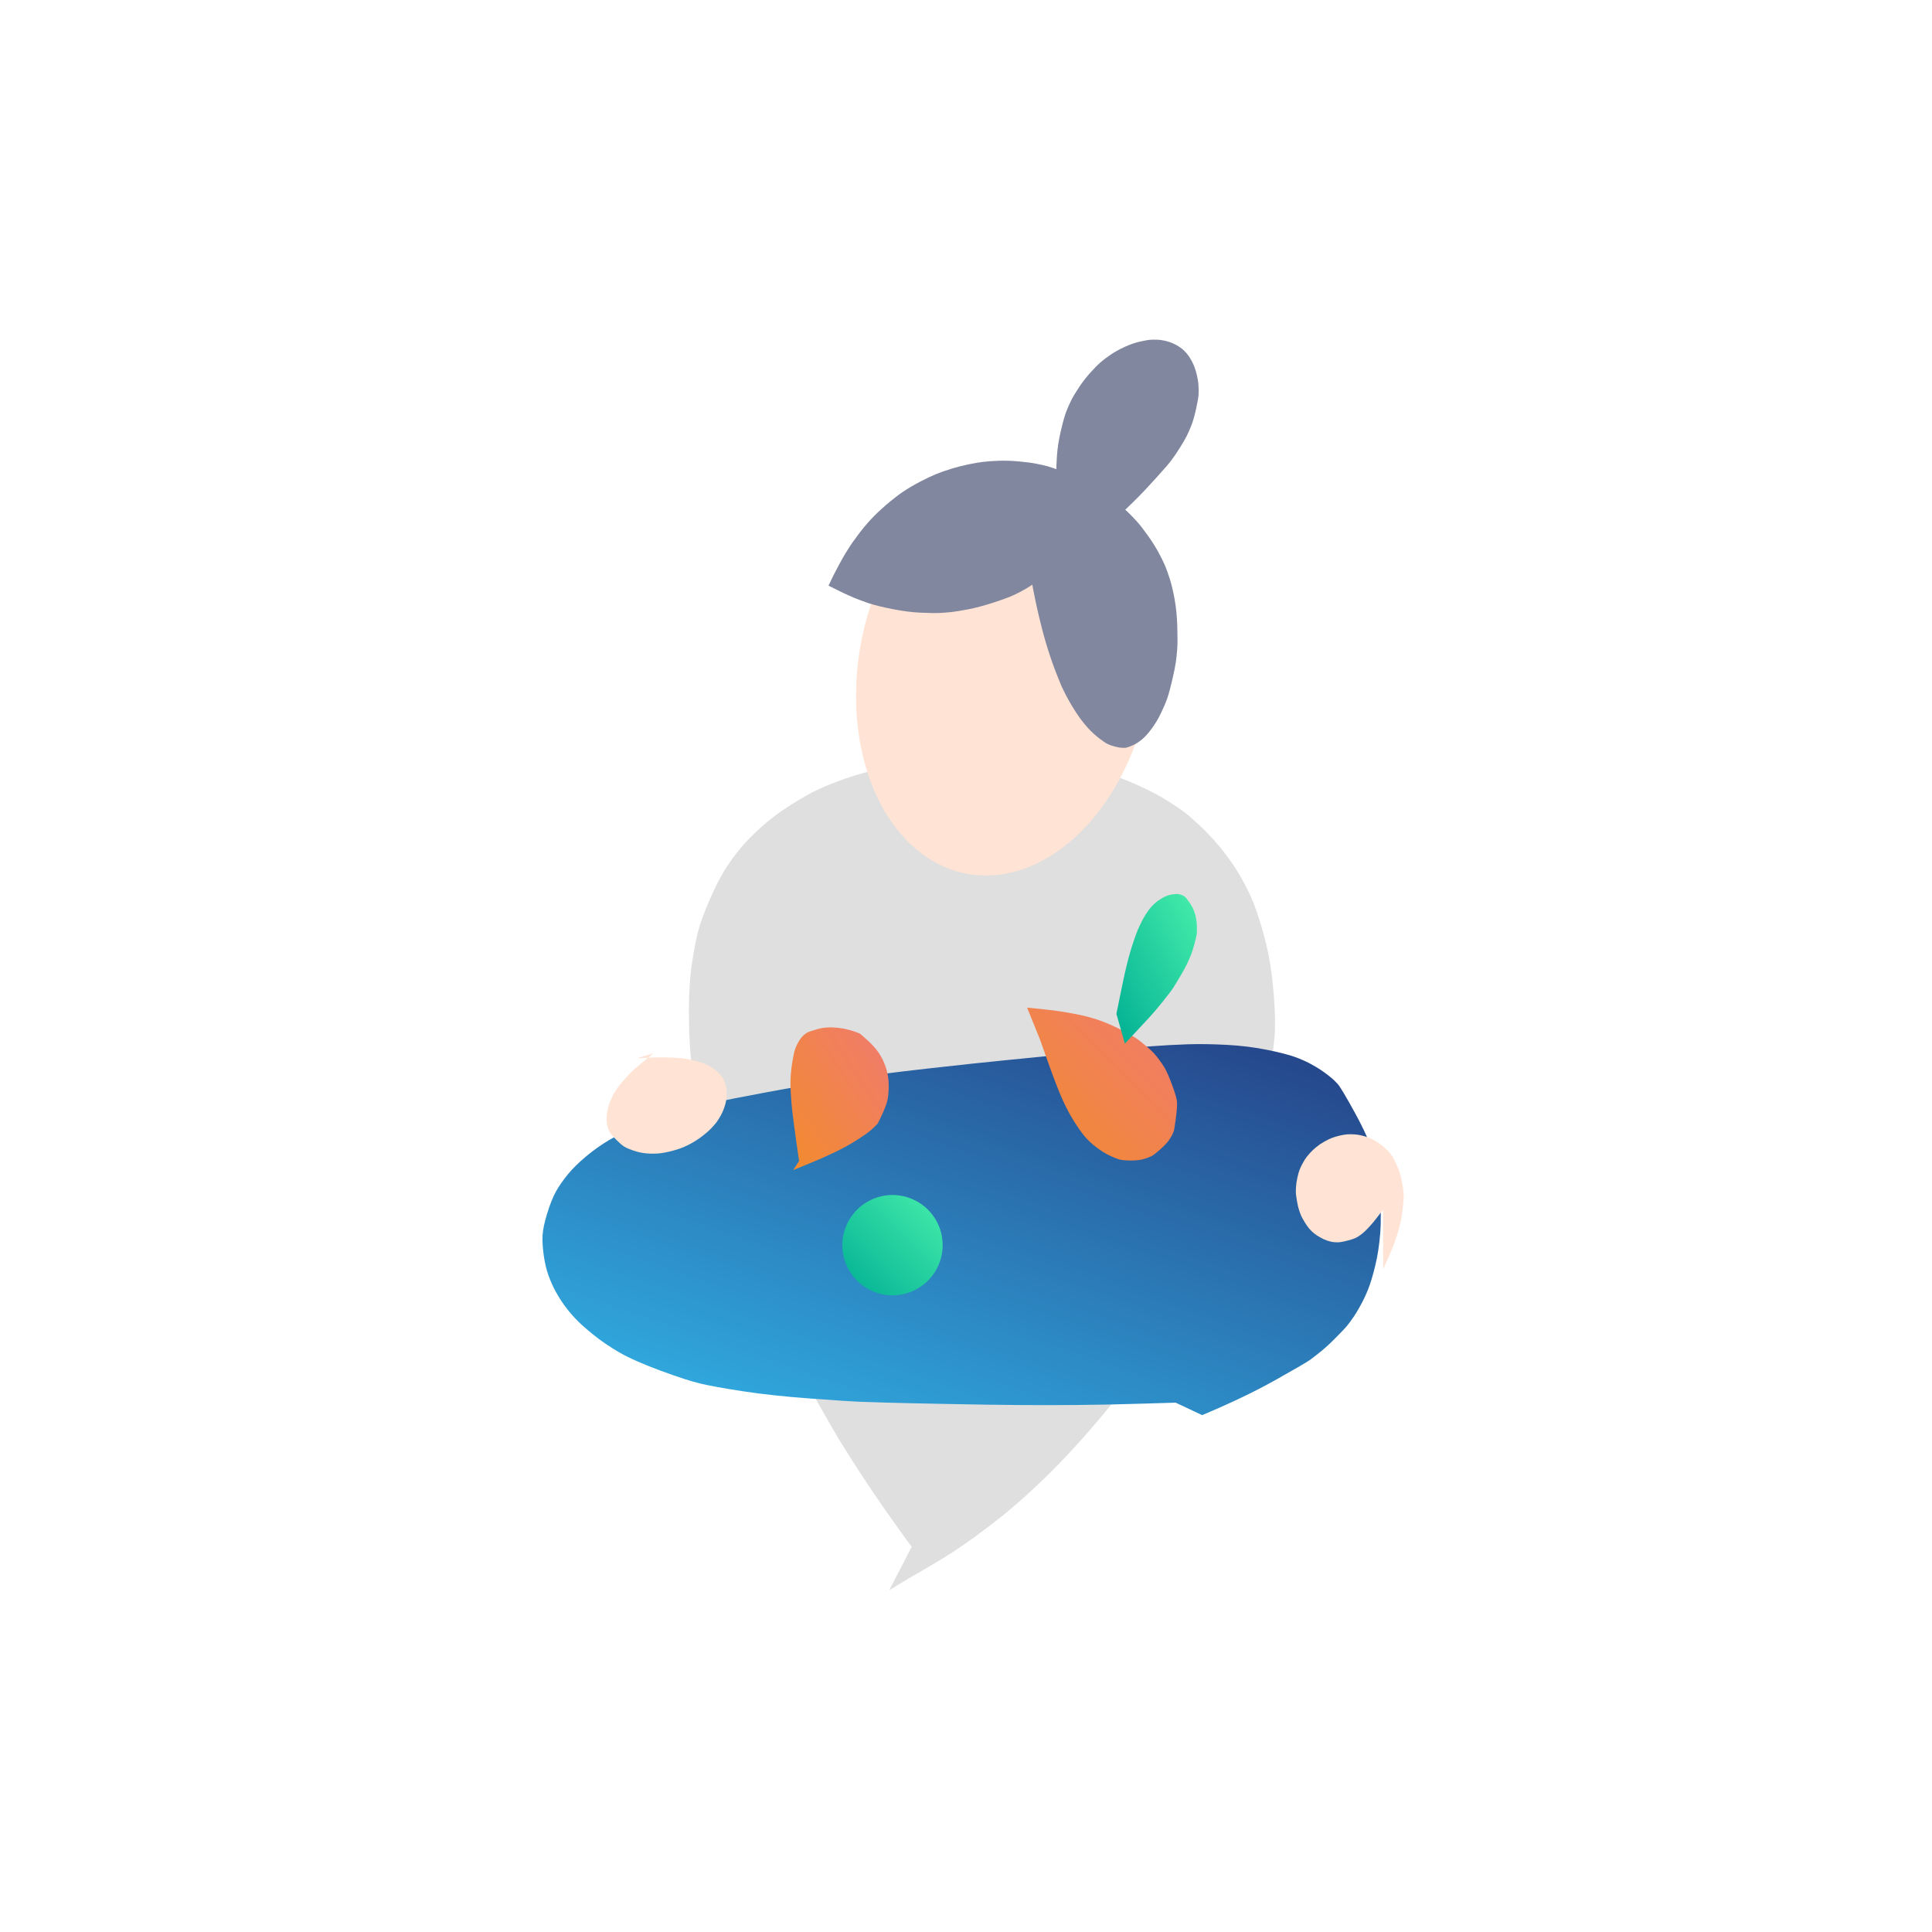
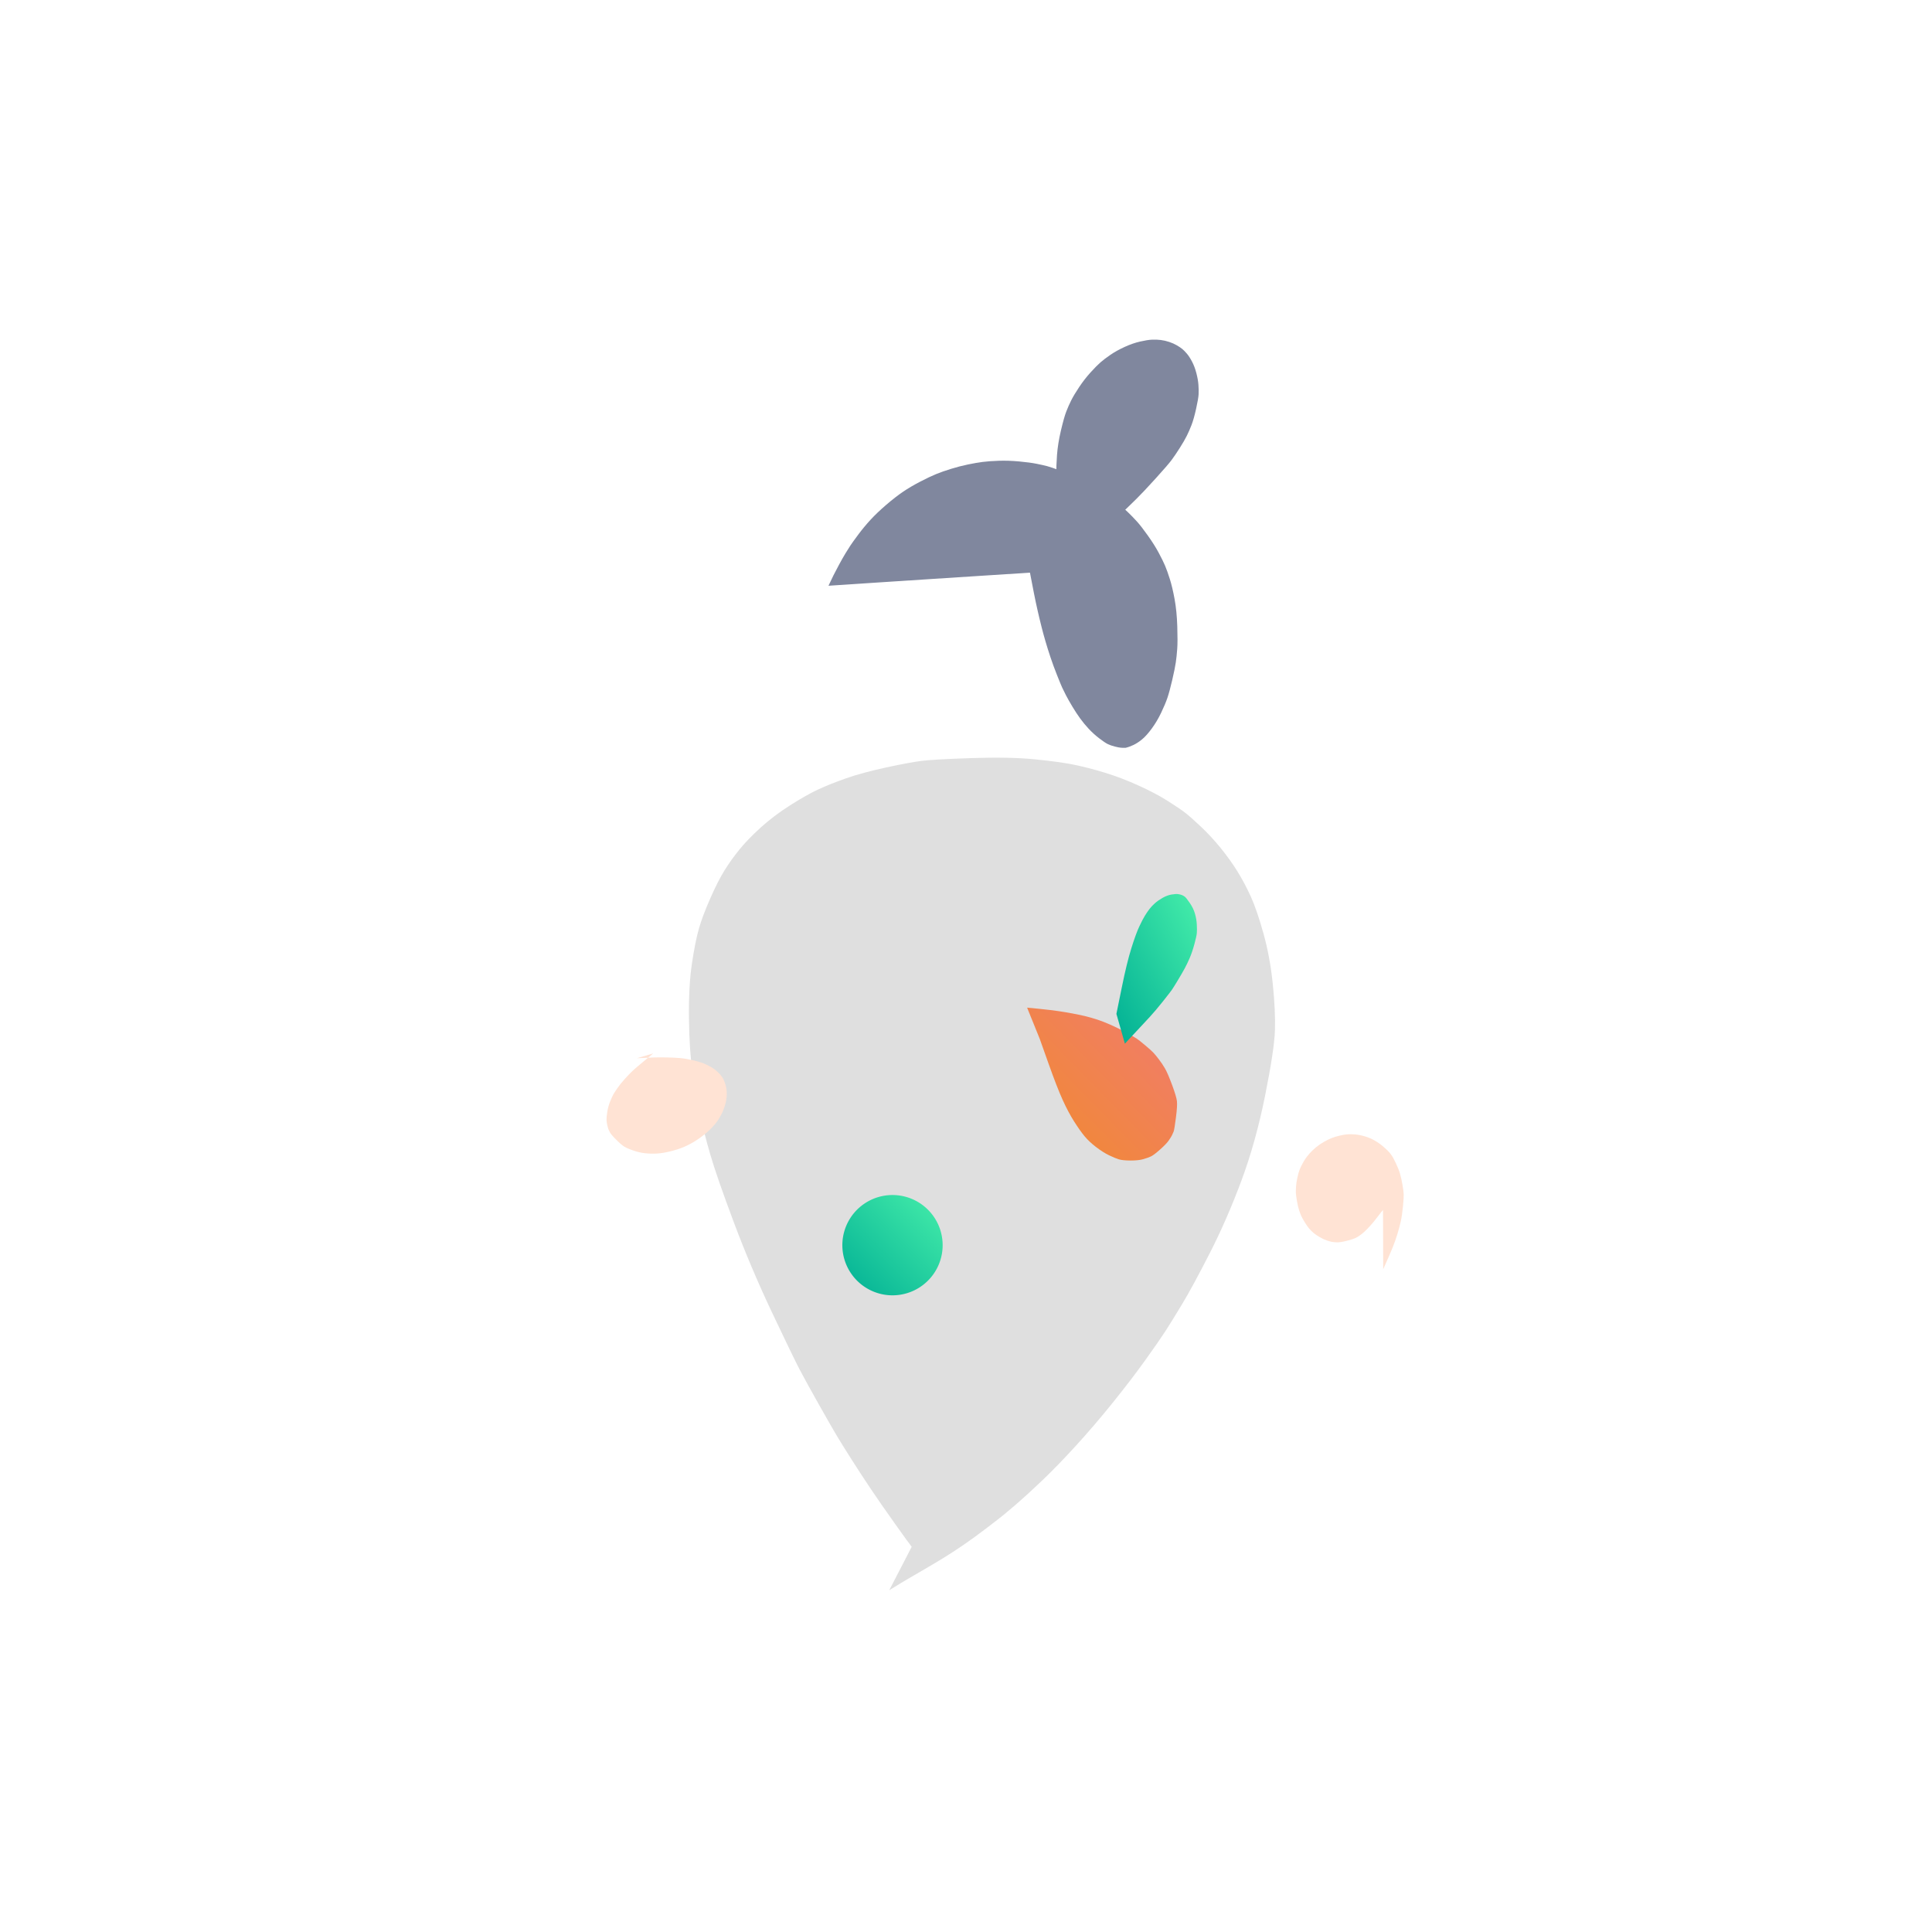
<svg xmlns="http://www.w3.org/2000/svg" width="512" height="512" viewBox="0 0 512 512" fill="none">
  <rect x="0" y="0" width="512" height="512" fill="#333333" stroke="none" />
  <rect width="512" height="512" transform="translate(512) rotate(90)" fill="white" />
  <path d="M241.611 409.92C241.113 409.29 239.634 407.252 237.175 403.804C234.717 400.356 232.589 397.293 230.791 394.614C228.995 391.934 227.279 389.305 225.643 386.727C224.008 384.148 222.745 382.119 221.853 380.64C220.961 379.16 219.39 376.424 217.14 372.432C214.89 368.439 213.186 365.348 212.03 363.16C210.874 360.972 208.409 355.888 204.633 347.908C200.858 339.928 197.46 331.905 194.44 323.84C191.42 315.774 189.353 309.819 188.239 305.973C187.125 302.126 186.199 298.522 185.463 295.161C184.727 291.799 184.08 288.179 183.522 284.301C182.965 280.423 182.652 275.619 182.582 269.89C182.513 264.16 182.773 259.331 183.361 255.403C183.949 251.475 184.562 248.391 185.198 246.153C185.834 243.913 186.842 241.229 188.222 238.099C189.602 234.969 190.864 232.486 192.008 230.65C193.152 228.813 194.456 226.99 195.92 225.182C197.385 223.372 199.269 221.42 201.572 219.326C203.876 217.231 206.491 215.255 209.417 213.397C212.345 211.538 214.84 210.132 216.904 209.18C218.968 208.226 221.411 207.253 224.234 206.26C227.058 205.266 230.549 204.318 234.708 203.416C238.868 202.513 242.009 201.925 244.133 201.653C246.257 201.38 250.695 201.13 257.447 200.903C264.201 200.676 269.79 200.784 274.216 201.227C278.643 201.669 282.098 202.143 284.581 202.649C287.065 203.153 289.789 203.856 292.753 204.758C295.717 205.659 298.723 206.805 301.772 208.195C304.822 209.584 307.393 210.943 309.485 212.271C311.578 213.599 313.099 214.628 314.048 215.36C314.998 216.091 316.389 217.32 318.223 219.047C320.058 220.773 321.814 222.668 323.491 224.732C325.169 226.795 326.648 228.859 327.927 230.925C329.206 232.99 330.384 235.202 331.46 237.562C332.537 239.922 333.657 243.179 334.819 247.333C335.981 251.487 336.808 255.957 337.298 260.742C337.789 265.527 337.981 269.619 337.874 273.018C337.768 276.416 336.896 282.203 335.258 290.381C333.621 298.558 331.524 306.077 328.968 312.939C326.413 319.799 323.613 326.208 320.568 332.164C317.524 338.12 315.058 342.659 313.17 345.782C311.283 348.904 309.828 351.254 308.804 352.831C307.782 354.407 306.045 356.91 303.594 360.339C301.144 363.768 298.257 367.547 294.932 371.675C291.608 375.803 288.278 379.69 284.942 383.335C281.608 386.98 278.562 390.106 275.806 392.712C273.051 395.318 270.877 397.301 269.284 398.662C267.691 400.022 266.571 400.966 265.923 401.496C265.277 402.025 263.782 403.185 261.44 404.975C259.099 406.764 257.004 408.287 255.154 409.543C253.305 410.798 251.617 411.894 250.09 412.831C248.564 413.768 246.986 414.712 245.356 415.662C243.727 416.611 242.279 417.452 241.012 418.186C239.745 418.92 237.96 420.001 235.657 421.43" fill="#DFDFDF" />
-   <path d="M311.568 371.719C310.877 371.728 307.781 371.82 302.281 371.996C296.781 372.171 291.158 372.284 285.412 372.334C279.667 372.384 274.612 372.388 270.245 372.347C265.88 372.306 263.136 372.277 262.015 372.261C260.895 372.244 257.044 372.175 250.462 372.054C243.879 371.933 238.814 371.82 235.268 371.717C231.722 371.614 229.125 371.531 227.478 371.467C225.831 371.405 221.606 371.125 214.802 370.627C207.998 370.128 202.038 369.487 196.921 368.703C191.804 367.919 188.032 367.238 185.605 366.66C183.179 366.084 179.632 364.932 174.962 363.205C170.294 361.478 166.681 359.876 164.125 358.401C161.568 356.925 159.238 355.333 157.133 353.625C155.029 351.917 153.436 350.477 152.356 349.307C151.276 348.137 150.327 346.985 149.511 345.851C148.694 344.717 147.937 343.513 147.238 342.237C146.54 340.962 145.916 339.561 145.365 338.036C144.814 336.511 144.394 334.742 144.105 332.73C143.815 330.718 143.707 328.955 143.781 327.443C143.854 325.931 144.274 323.941 145.041 321.475C145.807 319.009 146.597 317.059 147.412 315.625C148.227 314.193 149.255 312.719 150.496 311.203C151.738 309.688 153.341 308.109 155.306 306.466C157.27 304.824 159.304 303.379 161.41 302.132C163.516 300.885 166.965 299.36 171.757 297.557C176.549 295.753 180.444 294.458 183.443 293.673C186.442 292.888 188.75 292.314 190.366 291.953C191.983 291.592 196.182 290.773 202.962 289.498C209.744 288.222 216.401 287.096 222.936 286.118C229.47 285.139 237.038 284.166 245.641 283.199C254.243 282.232 260.987 281.509 265.871 281.031C270.755 280.552 276.191 280.011 282.179 279.407C288.166 278.804 292.709 278.355 295.809 278.061C298.907 277.767 302.046 277.502 305.225 277.265C308.403 277.028 311.547 276.856 314.656 276.75C317.765 276.644 321.247 276.694 325.1 276.898C328.953 277.103 332.544 277.55 335.874 278.237C339.204 278.924 341.62 279.542 343.12 280.089C344.619 280.635 345.925 281.202 347.039 281.789C348.153 282.375 349.109 282.936 349.91 283.472C350.71 284.008 351.366 284.478 351.877 284.882C352.389 285.285 352.786 285.606 353.069 285.843C353.353 286.08 353.81 286.531 354.442 287.195C355.073 287.859 356.627 290.451 359.102 294.971C361.578 299.49 363.189 303.152 363.935 305.958C364.68 308.765 365.236 312.142 365.601 316.09C365.967 320.037 366.025 323.606 365.775 326.795C365.525 329.985 365.077 332.89 364.431 335.51C363.786 338.132 363.164 340.189 362.565 341.684C361.968 343.179 361.304 344.585 360.574 345.904C359.844 347.223 359.271 348.189 358.856 348.802C358.441 349.416 358.065 349.944 357.726 350.388C357.387 350.833 357.103 351.2 356.873 351.491C356.643 351.782 355.77 352.7 354.254 354.244C352.739 355.789 351.39 357.046 350.207 358.016C349.024 358.985 348.018 359.769 347.189 360.368C346.359 360.966 343.255 362.774 337.875 365.792C332.495 368.808 326.062 371.886 318.578 375.024" fill="url(#paint0_linear)" />
  <path d="M275.559 275.355C275.632 275.557 276.409 277.744 277.891 281.914C279.373 286.084 280.61 289.265 281.602 291.456C282.595 293.646 283.617 295.569 284.669 297.225C285.721 298.88 286.649 300.188 287.451 301.15C288.255 302.11 289.256 303.051 290.456 303.972C291.656 304.893 292.793 305.615 293.866 306.138C294.94 306.66 295.816 307.024 296.495 307.232C297.174 307.439 298.215 307.545 299.618 307.551C301.022 307.557 302.155 307.433 303.019 307.179C303.884 306.925 304.563 306.68 305.057 306.443C305.552 306.205 306.351 305.596 307.454 304.614C308.557 303.632 309.312 302.845 309.718 302.253C310.126 301.661 310.415 301.198 310.586 300.863C310.757 300.527 310.906 300.191 311.033 299.854C311.161 299.517 311.36 298.297 311.63 296.193C311.902 294.089 311.991 292.631 311.899 291.82C311.807 291.008 311.375 289.562 310.603 287.482C309.831 285.402 309.2 283.944 308.709 283.11C308.219 282.275 307.685 281.481 307.107 280.728C306.529 279.974 306.058 279.401 305.694 279.008C305.33 278.614 304.604 277.958 303.516 277.041C302.428 276.123 301.657 275.515 301.202 275.217C300.748 274.919 299.827 274.39 298.441 273.628C297.055 272.866 295.69 272.188 294.345 271.594C293.001 270.999 291.823 270.538 290.813 270.21C289.804 269.881 288.727 269.573 287.583 269.285C286.439 268.996 284.682 268.648 282.313 268.241C279.945 267.833 276.572 267.432 272.195 267.038" fill="url(#paint1_linear)" />
  <path d="M295.859 268.686C295.921 268.407 296.396 266.078 297.283 261.7C298.17 257.322 299.018 253.846 299.826 251.274C300.634 248.701 301.332 246.788 301.92 245.536C302.508 244.283 303.011 243.319 303.427 242.645C303.845 241.971 304.249 241.38 304.641 240.874C305.033 240.367 305.505 239.867 306.055 239.375C306.607 238.882 307.29 238.404 308.105 237.94C308.921 237.475 309.722 237.179 310.508 237.052C311.296 236.924 311.874 236.89 312.243 236.95C312.613 237.009 312.929 237.089 313.191 237.189C313.454 237.289 313.712 237.431 313.964 237.615C314.217 237.797 314.665 238.359 315.307 239.3C315.951 240.24 316.409 241.19 316.681 242.15C316.954 243.109 317.116 244.047 317.166 244.963C317.216 245.879 317.219 246.631 317.175 247.219C317.131 247.807 316.912 248.814 316.518 250.242C316.125 251.67 315.709 252.892 315.271 253.908C314.833 254.924 314.39 255.844 313.943 256.668C313.497 257.492 312.882 258.552 312.1 259.85C311.318 261.147 310.787 261.993 310.507 262.389C310.229 262.785 309.451 263.785 308.175 265.391C306.899 266.997 305.737 268.37 304.688 269.511C303.64 270.652 301.447 273.009 298.109 276.582" fill="url(#paint2_linear)" />
-   <path d="M211.765 307.686C210.621 299.844 209.951 294.776 209.755 292.481C209.561 290.185 209.472 288.256 209.488 286.692C209.506 285.127 209.655 283.457 209.937 281.682C210.219 279.906 210.485 278.672 210.735 277.978C210.985 277.284 211.267 276.674 211.581 276.15C211.895 275.625 212.155 275.238 212.359 274.988C212.564 274.738 212.792 274.505 213.044 274.287C213.296 274.068 213.572 273.865 213.871 273.677C214.17 273.489 215.094 273.172 216.644 272.725C218.194 272.278 219.973 272.16 221.98 272.37C223.988 272.58 225.963 273.098 227.905 273.924C228.133 274.101 228.83 274.718 229.997 275.775C231.165 276.831 232.128 277.915 232.884 279.025C233.642 280.134 234.269 281.427 234.767 282.904C235.265 284.381 235.516 285.988 235.52 287.725C235.524 289.462 235.371 290.91 235.06 292.069C234.75 293.227 233.931 295.123 232.603 297.757C232.014 298.406 231.364 299.029 230.652 299.626C229.942 300.223 228.728 301.072 227.012 302.172C225.296 303.271 223.364 304.331 221.215 305.352C219.067 306.372 217.353 307.145 216.073 307.669C214.794 308.192 212.839 308.998 210.208 310.086" fill="url(#paint3_linear)" />
  <path d="M249.81 329.827C249.811 329.927 249.811 330.027 249.81 330.127C249.809 330.227 249.807 330.328 249.803 330.428C249.8 330.528 249.796 330.628 249.79 330.728C249.784 330.828 249.777 330.927 249.769 331.027C249.762 331.127 249.753 331.227 249.742 331.327C249.732 331.426 249.721 331.525 249.709 331.625C249.697 331.724 249.683 331.823 249.668 331.923C249.654 332.021 249.638 332.12 249.621 332.219C249.605 332.317 249.587 332.416 249.567 332.515C249.548 332.613 249.528 332.711 249.506 332.809C249.486 332.907 249.463 333.004 249.439 333.102C249.416 333.199 249.391 333.296 249.365 333.393C249.34 333.489 249.313 333.586 249.285 333.682C249.257 333.778 249.228 333.874 249.198 333.97C249.168 334.065 249.137 334.16 249.105 334.255C249.073 334.35 249.04 334.445 249.005 334.539C248.971 334.633 248.936 334.726 248.899 334.82C248.863 334.913 248.825 335.006 248.786 335.098C248.748 335.19 248.709 335.282 248.668 335.374C248.628 335.465 248.586 335.556 248.543 335.647C248.501 335.737 248.457 335.827 248.412 335.917C248.368 336.007 248.322 336.096 248.275 336.185C248.228 336.273 248.18 336.361 248.131 336.449C248.083 336.536 248.033 336.623 247.982 336.709C247.932 336.795 247.88 336.881 247.827 336.967C247.775 337.052 247.721 337.136 247.667 337.22C247.613 337.304 247.557 337.387 247.5 337.471C247.444 337.553 247.387 337.635 247.328 337.717C247.27 337.798 247.211 337.879 247.151 337.959C247.091 338.039 247.03 338.118 246.968 338.197C246.906 338.275 246.843 338.353 246.779 338.431C246.716 338.508 246.652 338.585 246.586 338.661C246.521 338.737 246.455 338.812 246.387 338.886C246.32 338.96 246.252 339.034 246.183 339.107C246.115 339.179 246.045 339.251 245.975 339.323C245.905 339.394 245.833 339.464 245.761 339.534C245.689 339.604 245.617 339.673 245.543 339.741C245.47 339.809 245.396 339.876 245.32 339.942C245.245 340.008 245.169 340.073 245.093 340.138C245.017 340.202 244.939 340.266 244.861 340.329C244.783 340.392 244.705 340.454 244.625 340.515C244.546 340.576 244.466 340.636 244.385 340.696C244.305 340.755 244.223 340.813 244.141 340.871C244.059 340.928 243.977 340.984 243.893 341.04C243.81 341.095 243.726 341.15 243.641 341.204C243.557 341.257 243.471 341.31 243.385 341.362C243.3 341.414 243.214 341.464 243.127 341.514C243.04 341.564 242.952 341.613 242.864 341.661C242.776 341.708 242.688 341.755 242.599 341.801C242.51 341.847 242.42 341.891 242.33 341.935C242.24 341.979 242.15 342.022 242.058 342.064C241.968 342.105 241.876 342.146 241.784 342.186C241.692 342.225 241.6 342.263 241.507 342.301C241.415 342.339 241.321 342.375 241.227 342.411C241.134 342.446 241.04 342.48 240.945 342.514C240.851 342.547 240.756 342.579 240.661 342.611C240.566 342.642 240.47 342.672 240.374 342.701C240.279 342.73 240.183 342.758 240.086 342.785C239.99 342.811 239.893 342.837 239.796 342.862C239.699 342.886 239.602 342.91 239.504 342.933C239.406 342.955 239.308 342.977 239.21 342.997C239.112 343.017 239.014 343.037 238.915 343.055C238.817 343.073 238.719 343.09 238.619 343.106C238.521 343.121 238.422 343.136 238.322 343.15C238.223 343.163 238.124 343.175 238.024 343.187C237.925 343.198 237.825 343.208 237.725 343.218C237.626 343.226 237.526 343.234 237.426 343.241C237.326 343.248 237.226 343.254 237.126 343.259C237.026 343.263 236.926 343.266 236.826 343.269C236.726 343.271 236.626 343.272 236.526 343.272C236.426 343.272 236.325 343.271 236.225 343.269C236.125 343.267 236.025 343.263 235.925 343.259C235.825 343.254 235.725 343.248 235.625 343.242C235.525 343.235 235.426 343.227 235.326 343.218C235.226 343.209 235.127 343.199 235.027 343.188C234.928 343.176 234.829 343.164 234.729 343.151C234.63 343.137 234.531 343.123 234.432 343.107C234.333 343.091 234.234 343.075 234.136 343.057C234.038 343.039 233.939 343.019 233.841 342.999C233.743 342.979 233.645 342.957 233.547 342.935C233.45 342.913 233.353 342.889 233.255 342.865C233.159 342.84 233.062 342.814 232.965 342.788C232.869 342.761 232.772 342.733 232.676 342.704C232.581 342.675 232.486 342.645 232.39 342.614C232.295 342.582 232.2 342.55 232.106 342.518C232.012 342.484 231.917 342.45 231.823 342.415C231.73 342.379 231.637 342.342 231.544 342.305C231.451 342.267 231.358 342.229 231.266 342.19C231.174 342.15 231.083 342.109 230.992 342.068C230.901 342.026 230.81 341.983 230.72 341.94C230.63 341.896 230.541 341.851 230.451 341.806C230.363 341.76 230.274 341.713 230.186 341.665C230.098 341.617 230.011 341.569 229.923 341.519C229.837 341.469 229.75 341.419 229.664 341.367C229.579 341.315 229.494 341.263 229.409 341.209C229.325 341.155 229.241 341.101 229.157 341.046C229.074 340.99 228.991 340.934 228.909 340.877C228.827 340.819 228.746 340.761 228.664 340.702C228.584 340.642 228.504 340.582 228.424 340.521C228.345 340.46 228.266 340.398 228.188 340.336C228.11 340.273 228.033 340.209 227.956 340.145C227.88 340.08 227.804 340.015 227.729 339.949C227.654 339.882 227.58 339.815 227.506 339.747C227.432 339.679 227.359 339.611 227.287 339.541C227.215 339.471 227.144 339.401 227.074 339.33C227.004 339.258 226.934 339.186 226.865 339.114C226.797 339.041 226.729 338.968 226.661 338.894C226.594 338.819 226.528 338.744 226.462 338.669C226.397 338.593 226.332 338.516 226.268 338.439C226.205 338.361 226.142 338.283 226.08 338.205C226.018 338.126 225.957 338.047 225.897 337.967C225.837 337.887 225.777 337.806 225.719 337.725C225.661 337.643 225.603 337.561 225.547 337.479C225.491 337.396 225.435 337.313 225.38 337.229C225.326 337.145 225.272 337.06 225.219 336.975C225.167 336.89 225.115 336.804 225.064 336.718C225.014 336.632 224.964 336.545 224.915 336.458C224.866 336.37 224.818 336.282 224.771 336.194C224.725 336.105 224.679 336.016 224.634 335.926C224.59 335.836 224.546 335.746 224.503 335.656C224.46 335.566 224.418 335.475 224.377 335.383C224.337 335.291 224.297 335.199 224.258 335.107C224.22 335.015 224.183 334.922 224.146 334.829C224.11 334.735 224.074 334.642 224.039 334.548C224.005 334.454 223.972 334.359 223.939 334.265C223.907 334.17 223.876 334.075 223.846 333.98C223.816 333.884 223.787 333.788 223.759 333.692C223.731 333.596 223.704 333.499 223.678 333.403C223.652 333.306 223.628 333.209 223.604 333.112C223.581 333.014 223.559 332.917 223.537 332.819C223.516 332.721 223.496 332.623 223.476 332.525C223.457 332.426 223.439 332.327 223.422 332.229C223.405 332.13 223.389 332.031 223.374 331.933C223.36 331.833 223.346 331.734 223.334 331.635C223.322 331.535 223.31 331.436 223.3 331.337C223.29 331.237 223.28 331.137 223.272 331.038C223.264 330.938 223.258 330.838 223.252 330.738C223.246 330.638 223.242 330.538 223.238 330.438C223.235 330.338 223.233 330.237 223.231 330.137C223.231 330.037 223.231 329.937 223.231 329.837C223.233 329.737 223.235 329.637 223.238 329.537C223.242 329.437 223.246 329.337 223.251 329.237C223.257 329.137 223.264 329.037 223.272 328.937C223.28 328.837 223.289 328.737 223.299 328.638C223.309 328.538 223.32 328.439 223.332 328.339C223.345 328.239 223.359 328.14 223.373 328.042C223.388 327.942 223.404 327.843 223.42 327.745C223.437 327.646 223.455 327.548 223.474 327.45C223.494 327.351 223.514 327.253 223.535 327.156C223.556 327.058 223.578 326.96 223.602 326.863C223.626 326.765 223.65 326.668 223.676 326.572C223.702 326.474 223.728 326.378 223.756 326.282C223.784 326.186 223.813 326.09 223.843 325.995C223.873 325.899 223.904 325.803 223.936 325.709C223.968 325.614 224.002 325.52 224.036 325.426C224.07 325.332 224.106 325.238 224.142 325.145C224.179 325.051 224.216 324.958 224.254 324.866C224.293 324.774 224.333 324.682 224.373 324.59C224.414 324.498 224.456 324.407 224.498 324.317C224.541 324.226 224.585 324.136 224.629 324.047C224.674 323.957 224.72 323.868 224.766 323.78C224.814 323.691 224.862 323.603 224.91 323.516C224.959 323.428 225.009 323.341 225.059 323.255C225.11 323.169 225.162 323.083 225.214 322.998C225.267 322.912 225.32 322.828 225.374 322.744C225.429 322.66 225.485 322.576 225.541 322.494C225.598 322.411 225.655 322.329 225.713 322.248C225.771 322.166 225.83 322.085 225.89 322.005C225.951 321.925 226.012 321.845 226.073 321.767C226.135 321.688 226.198 321.61 226.262 321.533C226.326 321.455 226.39 321.379 226.455 321.304C226.521 321.228 226.587 321.152 226.654 321.078C226.722 321.004 226.79 320.93 226.858 320.858C226.927 320.784 226.997 320.712 227.067 320.642C227.137 320.57 227.208 320.5 227.28 320.43C227.352 320.36 227.425 320.292 227.498 320.224C227.572 320.156 227.647 320.089 227.721 320.023C227.797 319.956 227.872 319.89 227.948 319.826C228.025 319.761 228.102 319.697 228.18 319.635C228.258 319.572 228.337 319.51 228.416 319.449C228.496 319.388 228.576 319.328 228.656 319.269C228.737 319.209 228.818 319.151 228.9 319.094C228.982 319.036 229.065 318.98 229.148 318.924C229.232 318.868 229.316 318.814 229.4 318.761C229.485 318.707 229.57 318.654 229.656 318.602C229.742 318.55 229.828 318.5 229.914 318.45C230.002 318.4 230.089 318.352 230.177 318.304C230.265 318.256 230.354 318.209 230.442 318.164C230.532 318.118 230.621 318.073 230.711 318.029C230.801 317.985 230.892 317.943 230.983 317.901C231.074 317.859 231.165 317.818 231.257 317.779C231.349 317.739 231.442 317.7 231.534 317.663C231.627 317.625 231.72 317.589 231.814 317.553C231.908 317.517 232.002 317.483 232.096 317.45C232.191 317.416 232.286 317.384 232.38 317.353C232.476 317.322 232.571 317.292 232.667 317.263C232.763 317.234 232.859 317.206 232.955 317.179C233.052 317.152 233.149 317.126 233.245 317.102C233.343 317.077 233.44 317.053 233.537 317.031C233.635 317.009 233.733 316.987 233.831 316.967C233.929 316.947 234.028 316.928 234.126 316.91C234.224 316.892 234.323 316.875 234.422 316.859C234.521 316.843 234.62 316.828 234.719 316.815C234.819 316.801 234.918 316.788 235.017 316.778C235.117 316.766 235.216 316.756 235.316 316.747C235.416 316.737 235.515 316.729 235.615 316.723C235.715 316.716 235.815 316.71 235.915 316.706C236.015 316.701 236.115 316.698 236.215 316.696C236.315 316.693 236.415 316.692 236.515 316.692C236.616 316.692 236.716 316.693 236.816 316.695C236.916 316.697 237.016 316.701 237.116 316.705C237.216 316.709 237.316 316.715 237.416 316.722C237.516 316.728 237.616 316.736 237.715 316.746C237.815 316.754 237.915 316.764 238.014 316.776C238.114 316.787 238.213 316.8 238.312 316.814C238.412 316.827 238.511 316.841 238.609 316.857C238.709 316.873 238.807 316.89 238.905 316.908C239.004 316.926 239.102 316.945 239.2 316.965C239.299 316.985 239.397 317.006 239.494 317.029C239.592 317.051 239.689 317.075 239.786 317.1C239.883 317.124 239.98 317.149 240.076 317.177C240.173 317.203 240.269 317.231 240.365 317.26C240.461 317.289 240.556 317.319 240.651 317.35C240.747 317.381 240.842 317.413 240.936 317.447C241.03 317.48 241.124 317.514 241.218 317.55C241.312 317.585 241.405 317.621 241.498 317.659C241.591 317.697 241.683 317.735 241.775 317.775C241.867 317.814 241.959 317.855 242.049 317.897C242.141 317.938 242.231 317.981 242.321 318.025C242.411 318.068 242.501 318.113 242.59 318.159C242.679 318.205 242.767 318.251 242.855 318.299C242.943 318.347 243.031 318.395 243.118 318.445C243.205 318.495 243.291 318.545 243.377 318.597C243.463 318.649 243.548 318.701 243.632 318.755C243.717 318.809 243.801 318.863 243.884 318.919C243.968 318.974 244.051 319.03 244.133 319.088C244.215 319.145 244.297 319.203 244.377 319.263C244.458 319.322 244.538 319.382 244.617 319.443C244.697 319.504 244.775 319.566 244.853 319.629C244.931 319.691 245.009 319.755 245.085 319.82C245.162 319.884 245.238 319.95 245.312 320.016C245.388 320.082 245.462 320.149 245.536 320.217C245.61 320.285 245.682 320.353 245.754 320.423C245.826 320.493 245.898 320.563 245.968 320.634C246.038 320.705 246.108 320.777 246.176 320.85C246.246 320.923 246.314 320.997 246.38 321.071C246.448 321.145 246.514 321.22 246.579 321.296C246.645 321.372 246.709 321.448 246.773 321.526C246.837 321.602 246.899 321.68 246.961 321.759C247.023 321.837 247.085 321.917 247.145 321.997C247.205 322.077 247.264 322.158 247.322 322.24C247.381 322.321 247.438 322.403 247.494 322.486C247.551 322.568 247.607 322.652 247.661 322.736C247.716 322.82 247.77 322.904 247.822 322.989C247.875 323.074 247.927 323.16 247.977 323.246C248.028 323.332 248.078 323.419 248.127 323.507C248.176 323.594 248.224 323.682 248.27 323.771C248.317 323.859 248.363 323.948 248.407 324.038C248.452 324.128 248.496 324.218 248.539 324.308C248.582 324.398 248.624 324.489 248.664 324.581C248.705 324.673 248.745 324.765 248.783 324.857C248.822 324.949 248.859 325.042 248.895 325.136C248.932 325.228 248.968 325.322 249.002 325.417C249.036 325.511 249.07 325.605 249.102 325.7C249.134 325.794 249.165 325.889 249.195 325.985C249.225 326.08 249.254 326.176 249.282 326.273C249.31 326.369 249.337 326.465 249.363 326.562C249.389 326.658 249.414 326.755 249.437 326.853C249.461 326.95 249.483 327.048 249.504 327.146C249.526 327.244 249.546 327.342 249.565 327.44C249.585 327.538 249.603 327.636 249.619 327.735C249.637 327.833 249.653 327.932 249.667 328.032C249.682 328.131 249.695 328.23 249.707 328.33C249.72 328.429 249.731 328.528 249.741 328.628C249.752 328.728 249.761 328.827 249.769 328.927C249.777 329.027 249.784 329.127 249.789 329.227C249.795 329.327 249.8 329.427 249.803 329.527C249.807 329.627 249.809 329.727 249.81 329.827Z" fill="url(#paint4_linear)" />
-   <path d="M304.392 184.035C304.321 184.441 304.246 184.847 304.168 185.253C304.091 185.658 304.01 186.063 303.926 186.467C303.842 186.871 303.754 187.274 303.664 187.677C303.574 188.079 303.48 188.481 303.382 188.882C303.286 189.282 303.186 189.682 303.082 190.081C302.979 190.479 302.873 190.877 302.763 191.273C302.654 191.669 302.542 192.065 302.426 192.459C302.31 192.853 302.191 193.245 302.069 193.637C301.948 194.028 301.823 194.418 301.695 194.807C301.567 195.195 301.436 195.582 301.302 195.968C301.168 196.353 301.032 196.737 300.892 197.12C300.752 197.502 300.609 197.882 300.463 198.262C300.318 198.64 300.17 199.017 300.018 199.393C299.866 199.768 299.712 200.141 299.555 200.513C299.398 200.885 299.238 201.254 299.074 201.622C298.912 201.989 298.746 202.354 298.577 202.718C298.409 203.081 298.238 203.442 298.064 203.802C297.89 204.16 297.714 204.517 297.534 204.872C297.355 205.226 297.173 205.578 296.989 205.928C296.805 206.278 296.617 206.625 296.427 206.97C296.238 207.314 296.046 207.657 295.85 207.997C295.656 208.337 295.458 208.674 295.258 209.008C295.059 209.342 294.857 209.674 294.651 210.004C294.447 210.332 294.24 210.659 294.03 210.983C293.821 211.306 293.609 211.626 293.394 211.944C293.18 212.262 292.964 212.577 292.745 212.889C292.527 213.2 292.306 213.509 292.082 213.815C291.859 214.121 291.634 214.423 291.406 214.723C291.178 215.022 290.948 215.318 290.716 215.612C290.485 215.904 290.251 216.194 290.015 216.481C289.779 216.767 289.541 217.051 289.301 217.331C289.061 217.611 288.819 217.887 288.575 218.161C288.332 218.433 288.086 218.703 287.838 218.969C287.591 219.235 287.342 219.497 287.09 219.757C286.839 220.015 286.586 220.271 286.331 220.523C286.077 220.775 285.82 221.023 285.562 221.267C285.304 221.511 285.045 221.752 284.783 221.989C284.522 222.226 284.259 222.459 283.995 222.689C283.731 222.918 283.465 223.143 283.197 223.365C282.93 223.586 282.661 223.804 282.391 224.018C282.121 224.232 281.85 224.441 281.576 224.647C281.304 224.853 281.03 225.055 280.754 225.253C280.479 225.45 280.202 225.644 279.924 225.834C279.647 226.023 279.368 226.208 279.088 226.39C278.808 226.571 278.526 226.748 278.244 226.922C277.962 227.094 277.679 227.263 277.395 227.428C277.111 227.592 276.825 227.753 276.539 227.909C276.253 228.065 275.967 228.216 275.679 228.364C275.391 228.511 275.103 228.654 274.813 228.794C274.525 228.932 274.235 229.067 273.944 229.197C273.654 229.327 273.362 229.452 273.07 229.574C272.778 229.695 272.486 229.812 272.193 229.924C271.9 230.036 271.606 230.144 271.312 230.248C271.019 230.351 270.725 230.45 270.429 230.545C270.135 230.639 269.84 230.729 269.544 230.815C269.249 230.9 268.954 230.981 268.658 231.057C268.362 231.133 268.066 231.205 267.77 231.273C267.474 231.34 267.177 231.403 266.881 231.461C266.585 231.519 266.288 231.572 265.992 231.621C265.696 231.67 265.399 231.714 265.102 231.754C264.806 231.794 264.51 231.829 264.214 231.86C263.918 231.89 263.622 231.915 263.326 231.937C263.031 231.958 262.736 231.975 262.44 231.987C262.146 231.999 261.851 232.006 261.556 232.009C261.262 232.012 260.969 232.01 260.675 232.004C260.381 231.997 260.088 231.986 259.796 231.97C259.504 231.954 259.212 231.934 258.92 231.909C258.629 231.884 258.338 231.855 258.048 231.821C257.758 231.786 257.469 231.747 257.18 231.704C256.892 231.66 256.604 231.612 256.317 231.56C256.031 231.507 255.745 231.45 255.459 231.389C255.174 231.327 254.89 231.26 254.606 231.19C254.323 231.118 254.041 231.043 253.76 230.963C253.479 230.883 253.199 230.798 252.919 230.71C252.641 230.62 252.363 230.527 252.086 230.429C251.81 230.331 251.534 230.228 251.259 230.121C250.985 230.014 250.713 229.903 250.441 229.787C250.169 229.671 249.899 229.55 249.63 229.426C249.362 229.301 249.094 229.172 248.828 229.038C248.562 228.904 248.298 228.767 248.034 228.625C247.772 228.482 247.51 228.335 247.25 228.185C246.991 228.033 246.733 227.878 246.476 227.719C246.22 227.559 245.965 227.396 245.712 227.228C245.459 227.06 245.208 226.888 244.958 226.712C244.709 226.535 244.461 226.354 244.215 226.17C243.969 225.985 243.725 225.796 243.483 225.604C243.241 225.41 243.001 225.213 242.763 225.013C242.525 224.811 242.289 224.606 242.055 224.398C241.821 224.188 241.589 223.975 241.359 223.759C241.129 223.542 240.902 223.321 240.676 223.097C240.45 222.872 240.227 222.643 240.006 222.411C239.785 222.179 239.566 221.943 239.349 221.703C239.133 221.463 238.918 221.219 238.706 220.972C238.494 220.724 238.285 220.473 238.077 220.219C237.87 219.964 237.665 219.706 237.462 219.444C237.26 219.182 237.06 218.916 236.862 218.648C236.665 218.378 236.47 218.106 236.278 217.83C236.086 217.554 235.896 217.275 235.708 216.993C235.521 216.71 235.336 216.424 235.154 216.135C234.972 215.845 234.793 215.553 234.616 215.258C234.439 214.962 234.265 214.663 234.093 214.361C233.922 214.059 233.754 213.754 233.588 213.446C233.422 213.138 233.259 212.826 233.099 212.512C232.939 212.198 232.781 211.881 232.627 211.561C232.473 211.241 232.321 210.918 232.172 210.592C232.023 210.266 231.877 209.938 231.734 209.607C231.592 209.275 231.452 208.941 231.314 208.605C231.177 208.268 231.043 207.929 230.912 207.587C230.781 207.245 230.653 206.9 230.528 206.554C230.403 206.207 230.281 205.858 230.162 205.506C230.043 205.154 229.927 204.8 229.814 204.444C229.702 204.088 229.592 203.729 229.485 203.369C229.379 203.008 229.276 202.645 229.175 202.28C229.075 201.915 228.978 201.548 228.884 201.179C228.79 200.809 228.7 200.438 228.612 200.066C228.524 199.692 228.44 199.317 228.359 198.941C228.278 198.564 228.2 198.185 228.125 197.805C228.051 197.425 227.979 197.043 227.911 196.659C227.843 196.275 227.778 195.89 227.716 195.504C227.655 195.116 227.597 194.728 227.541 194.339C227.487 193.949 227.435 193.558 227.386 193.166C227.338 192.773 227.292 192.379 227.25 191.984C227.209 191.589 227.171 191.193 227.135 190.796C227.1 190.398 227.068 190 227.039 189.601C227.011 189.201 226.986 188.8 226.964 188.399C226.942 187.997 226.924 187.595 226.908 187.193C226.893 186.789 226.881 186.385 226.873 185.981C226.865 185.576 226.859 185.171 226.857 184.765C226.856 184.359 226.858 183.952 226.862 183.545C226.867 183.138 226.875 182.731 226.887 182.323C226.899 181.915 226.914 181.506 226.932 181.098C226.95 180.689 226.972 180.28 226.997 179.871C227.022 179.462 227.05 179.053 227.082 178.643C227.114 178.233 227.149 177.824 227.187 177.415C227.225 177.005 227.267 176.596 227.311 176.187C227.357 175.777 227.405 175.368 227.456 174.96C227.508 174.55 227.563 174.141 227.621 173.733C227.679 173.325 227.741 172.917 227.805 172.509C227.87 172.101 227.938 171.694 228.009 171.288C228.081 170.881 228.155 170.475 228.232 170.07C228.31 169.664 228.391 169.259 228.475 168.855C228.559 168.451 228.647 168.048 228.737 167.646C228.828 167.243 228.922 166.841 229.018 166.441C229.116 166.04 229.216 165.64 229.318 165.242C229.422 164.843 229.528 164.445 229.637 164.049C229.747 163.653 229.86 163.258 229.975 162.864C230.091 162.47 230.21 162.077 230.331 161.686C230.453 161.294 230.578 160.904 230.706 160.516C230.834 160.127 230.965 159.74 231.098 159.355C231.232 158.969 231.369 158.585 231.509 158.203C231.649 157.82 231.792 157.439 231.937 157.061C232.083 156.682 232.232 156.305 232.383 155.93C232.535 155.554 232.689 155.181 232.846 154.809C233.004 154.437 233.164 154.068 233.326 153.701C233.489 153.333 233.655 152.967 233.823 152.604C233.992 152.24 234.163 151.879 234.336 151.521C234.51 151.161 234.687 150.805 234.866 150.451C235.046 150.096 235.228 149.744 235.412 149.394C235.597 149.044 235.784 148.697 235.973 148.353C236.163 148.007 236.356 147.665 236.55 147.326C236.745 146.986 236.942 146.648 237.142 146.314C237.342 145.98 237.545 145.648 237.749 145.319C237.954 144.989 238.161 144.663 238.37 144.34C238.58 144.016 238.792 143.696 239.006 143.378C239.22 143.06 239.437 142.746 239.656 142.434C239.875 142.122 240.096 141.813 240.319 141.508C240.543 141.202 240.768 140.899 240.995 140.6C241.223 140.3 241.452 140.003 241.684 139.711C241.916 139.417 242.15 139.127 242.386 138.841C242.622 138.554 242.86 138.271 243.1 137.992C243.34 137.712 243.582 137.435 243.825 137.162C244.069 136.889 244.315 136.619 244.562 136.353C244.81 136.087 245.06 135.824 245.31 135.566C245.562 135.306 245.815 135.051 246.069 134.8C246.324 134.548 246.58 134.299 246.838 134.055C247.096 133.811 247.356 133.57 247.617 133.333C247.879 133.096 248.142 132.863 248.406 132.634C248.67 132.404 248.936 132.179 249.203 131.958C249.471 131.736 249.74 131.518 250.01 131.305C250.28 131.091 250.552 130.881 250.824 130.675C251.097 130.469 251.371 130.268 251.646 130.07C251.922 129.872 252.199 129.678 252.476 129.489C252.754 129.299 253.033 129.113 253.313 128.932C253.593 128.75 253.874 128.573 254.156 128.401C254.439 128.227 254.722 128.059 255.006 127.895C255.29 127.73 255.575 127.57 255.861 127.414C256.147 127.258 256.434 127.106 256.722 126.958C257.01 126.81 257.298 126.667 257.587 126.529C257.877 126.39 258.167 126.256 258.457 126.126C258.748 125.996 259.039 125.87 259.331 125.749C259.623 125.627 259.916 125.51 260.208 125.398C260.502 125.286 260.795 125.178 261.088 125.075C261.382 124.971 261.677 124.872 261.971 124.778C262.266 124.683 262.561 124.593 262.856 124.508C263.152 124.422 263.447 124.341 263.743 124.265C264.039 124.189 264.335 124.117 264.631 124.05C264.927 123.982 265.224 123.92 265.52 123.862C265.817 123.804 266.113 123.75 266.409 123.701C266.706 123.652 267.002 123.608 267.298 123.568C267.595 123.528 267.891 123.493 268.187 123.463C268.483 123.432 268.779 123.406 269.074 123.385C269.37 123.363 269.666 123.347 269.96 123.335C270.256 123.323 270.551 123.315 270.845 123.313C271.139 123.31 271.433 123.312 271.726 123.319C272.02 123.325 272.313 123.336 272.605 123.352C272.898 123.368 273.19 123.388 273.481 123.413C273.773 123.438 274.063 123.468 274.353 123.502C274.643 123.536 274.933 123.574 275.221 123.618C275.509 123.662 275.797 123.71 276.084 123.762C276.371 123.814 276.657 123.872 276.942 123.934C277.228 123.996 277.512 124.062 277.795 124.133C278.078 124.203 278.36 124.279 278.641 124.359C278.923 124.439 279.203 124.523 279.482 124.613C279.761 124.702 280.039 124.796 280.315 124.894C280.592 124.992 280.868 125.094 281.142 125.201C281.416 125.308 281.689 125.42 281.96 125.536C282.232 125.652 282.503 125.772 282.771 125.897C283.04 126.021 283.307 126.15 283.573 126.284C283.839 126.418 284.104 126.556 284.366 126.698C284.63 126.84 284.891 126.987 285.15 127.138C285.41 127.288 285.669 127.444 285.925 127.604C286.182 127.763 286.437 127.927 286.689 128.095C286.943 128.263 287.194 128.435 287.443 128.611C287.693 128.787 287.94 128.968 288.186 129.153C288.432 129.337 288.676 129.526 288.918 129.719C289.16 129.911 289.4 130.108 289.638 130.31C289.876 130.51 290.112 130.715 290.346 130.925C290.58 131.133 290.812 131.346 291.042 131.564C291.272 131.78 291.5 132.001 291.725 132.226C291.951 132.45 292.175 132.679 292.395 132.912C292.617 133.144 292.836 133.38 293.052 133.62C293.269 133.86 293.483 134.103 293.695 134.351C293.907 134.598 294.117 134.849 294.324 135.104C294.532 135.359 294.737 135.617 294.939 135.879C295.141 136.141 295.341 136.406 295.539 136.676C295.737 136.944 295.931 137.217 296.123 137.493C296.316 137.768 296.506 138.047 296.693 138.33C296.881 138.612 297.065 138.898 297.247 139.188C297.429 139.477 297.609 139.769 297.785 140.065C297.963 140.361 298.137 140.66 298.308 140.962C298.479 141.264 298.647 141.569 298.813 141.877C298.979 142.185 299.142 142.497 299.302 142.811C299.463 143.125 299.62 143.442 299.774 143.762C299.929 144.082 300.081 144.405 300.229 144.731C300.378 145.057 300.524 145.385 300.667 145.717C300.81 146.048 300.95 146.382 301.087 146.719C301.224 147.055 301.358 147.394 301.489 147.736C301.621 148.078 301.749 148.422 301.873 148.769C301.999 149.115 302.121 149.465 302.239 149.817C302.358 150.168 302.474 150.522 302.587 150.879C302.7 151.235 302.81 151.593 302.916 151.955C303.022 152.315 303.126 152.678 303.226 153.043C303.326 153.408 303.423 153.775 303.517 154.145C303.611 154.513 303.702 154.884 303.789 155.258C303.877 155.631 303.961 156.006 304.042 156.383C304.124 156.759 304.202 157.138 304.276 157.518C304.351 157.898 304.422 158.28 304.49 158.664C304.558 159.048 304.623 159.433 304.685 159.82C304.747 160.206 304.805 160.595 304.86 160.985C304.915 161.374 304.967 161.765 305.015 162.158C305.064 162.55 305.109 162.944 305.15 163.339C305.192 163.734 305.231 164.13 305.266 164.528C305.302 164.925 305.333 165.323 305.361 165.723C305.39 166.122 305.415 166.522 305.437 166.924C305.459 167.325 305.478 167.727 305.493 168.131C305.508 168.534 305.52 168.938 305.528 169.343C305.537 169.747 305.542 170.153 305.543 170.559C305.545 170.965 305.544 171.371 305.539 171.778C305.534 172.185 305.526 172.593 305.514 173.001C305.502 173.409 305.487 173.817 305.469 174.226C305.451 174.634 305.429 175.043 305.404 175.452C305.379 175.861 305.351 176.27 305.319 176.68C305.287 177.089 305.252 177.499 305.214 177.909C305.176 178.318 305.134 178.727 305.089 179.137C305.045 179.546 304.996 179.955 304.944 180.364C304.893 180.773 304.838 181.182 304.78 181.59C304.722 181.998 304.66 182.406 304.595 182.814C304.531 183.222 304.463 183.629 304.392 184.035Z" fill="#FFE3D4" />
  <path d="M168.771 280.441C170.903 280.335 172.397 280.268 173.253 280.241C174.11 280.213 175.245 280.21 176.659 280.232C178.073 280.253 179.293 280.312 180.321 280.41C181.349 280.507 182.53 280.713 183.864 281.027C185.198 281.341 186.33 281.719 187.259 282.159C188.189 282.599 188.932 283.04 189.49 283.482C190.048 283.924 190.497 284.343 190.836 284.739C191.176 285.135 191.441 285.5 191.632 285.835C191.824 286.17 192.035 286.713 192.267 287.464C192.499 288.214 192.61 289.06 192.599 290.002C192.588 290.943 192.434 291.907 192.138 292.893C191.842 293.879 191.483 294.757 191.059 295.529C190.636 296.3 190.259 296.908 189.929 297.353C189.6 297.798 189.106 298.364 188.447 299.051C187.789 299.737 186.911 300.49 185.813 301.31C184.716 302.129 183.55 302.848 182.315 303.466C181.081 304.084 179.686 304.596 178.129 305C176.573 305.403 175.238 305.637 174.126 305.701C173.015 305.764 171.944 305.736 170.913 305.616C169.883 305.496 168.855 305.259 167.829 304.906C166.803 304.552 166.026 304.218 165.498 303.904C164.97 303.588 164.249 302.976 163.333 302.067C162.417 301.157 161.848 300.491 161.626 300.068C161.404 299.644 161.261 299.348 161.196 299.179C161.132 299.01 161.045 298.68 160.936 298.189C160.827 297.698 160.761 297.242 160.737 296.82C160.714 296.397 160.78 295.682 160.935 294.674C161.091 293.666 161.356 292.711 161.732 291.809C162.108 290.907 162.38 290.307 162.55 290.01C162.72 289.712 163.066 289.18 163.589 288.415C164.113 287.649 164.778 286.819 165.584 285.926C166.39 285.032 167.059 284.336 167.589 283.84C168.12 283.342 168.797 282.753 169.619 282.073C170.442 281.391 171.605 280.424 173.107 279.171" fill="#FFE3D4" />
  <path d="M219.558 155.23C220.12 154.031 220.565 153.102 220.892 152.444C221.219 151.784 221.705 150.857 222.349 149.661C222.994 148.465 223.562 147.462 224.054 146.654C224.546 145.846 224.977 145.159 225.347 144.595C225.717 144.029 226.413 143.061 227.433 141.691C228.453 140.32 229.54 139.008 230.693 137.754C231.847 136.5 233.238 135.174 234.866 133.777C236.494 132.379 237.971 131.231 239.296 130.332C240.622 129.433 242.132 128.542 243.828 127.66C245.524 126.777 246.942 126.103 248.082 125.639C249.223 125.173 250.551 124.707 252.067 124.241C253.583 123.774 255.068 123.39 256.521 123.089C257.975 122.788 259.273 122.564 260.415 122.417C261.557 122.27 262.975 122.167 264.669 122.109C266.363 122.05 268.172 122.11 270.096 122.288C272.02 122.466 273.571 122.674 274.748 122.914C275.926 123.153 276.852 123.361 277.526 123.539C278.2 123.717 279.483 124.154 281.373 124.851C283.265 125.547 284.794 126.178 285.96 126.745C287.127 127.312 288.041 127.782 288.703 128.155C289.365 128.528 290.009 128.907 290.633 129.293C291.259 129.677 292.004 130.169 292.87 130.767C293.736 131.364 294.724 132.115 295.832 133.02C296.941 133.924 297.936 134.801 298.817 135.649C299.699 136.497 300.523 137.343 301.288 138.189C302.053 139.035 303.02 140.279 304.188 141.923C305.358 143.565 306.317 145.086 307.066 146.485C307.816 147.883 308.381 149.033 308.761 149.933C309.143 150.833 309.561 152.004 310.016 153.448C310.472 154.891 310.894 156.667 311.28 158.776C311.668 160.885 311.905 163.282 311.991 165.966C312.078 168.65 312.073 170.652 311.976 171.972C311.88 173.292 311.754 174.484 311.599 175.549C311.445 176.614 311.13 178.166 310.655 180.205C310.181 182.243 309.757 183.813 309.384 184.915C309.012 186.015 308.458 187.334 307.724 188.872C306.99 190.408 306.164 191.801 305.245 193.051C304.327 194.301 303.479 195.25 302.701 195.9C301.924 196.548 301.159 197.053 300.405 197.414C299.652 197.774 298.941 198.031 298.273 198.183C297.877 198.184 297.637 198.183 297.554 198.18C297.472 198.177 297.272 198.164 296.954 198.141C296.638 198.117 296.124 198.015 295.414 197.835C294.704 197.653 294.092 197.439 293.578 197.193C293.064 196.945 292.296 196.428 291.272 195.64C290.249 194.852 289.323 194.009 288.493 193.113C287.664 192.216 286.917 191.31 286.251 190.394C285.586 189.477 284.904 188.438 284.205 187.278C283.506 186.116 282.939 185.115 282.505 184.275C282.071 183.434 281.733 182.752 281.492 182.228C281.252 181.704 280.797 180.602 280.129 178.922C279.461 177.242 278.88 175.659 278.384 174.173C277.889 172.686 277.45 171.285 277.066 169.969C276.682 168.653 276.345 167.421 276.055 166.273C275.765 165.125 275.55 164.257 275.412 163.671C275.275 163.084 275.121 162.418 274.951 161.674C274.782 160.93 274.632 160.247 274.5 159.626C274.369 159.005 274.203 158.192 274.001 157.187C273.8 156.182 273.607 155.185 273.422 154.197C273.237 153.209 273.081 152.396 272.954 151.76C268.567 152.04 264.167 152.323 259.754 152.607C255.342 152.891 250.916 153.177 246.475 153.465C242.035 153.752 237.573 154.043 233.087 154.338C228.603 154.632 224.093 154.929 219.558 155.23Z" fill="#80879E" />
-   <path d="M219.601 155.218C221.21 156.019 222.058 156.442 222.145 156.488C222.232 156.533 222.699 156.758 223.545 157.164C224.391 157.569 225.327 157.988 226.353 158.42C227.379 158.852 228.638 159.322 230.131 159.83C231.625 160.338 233.747 160.865 236.498 161.41C239.25 161.954 241.773 162.275 244.067 162.373C246.361 162.47 248.049 162.491 249.129 162.435C250.21 162.378 251.255 162.294 252.263 162.184C253.271 162.072 254.727 161.833 256.63 161.467C258.533 161.1 260.724 160.515 263.202 159.713C265.68 158.91 267.521 158.229 268.724 157.669C269.928 157.109 271.099 156.487 272.237 155.804C273.376 155.12 274.572 154.279 275.826 153.279C277.08 152.279 277.952 151.508 278.44 150.966C278.93 150.424 279.46 149.729 280.031 148.879C280.602 148.029 281.03 147.285 281.314 146.648C281.598 146.011 281.768 145.607 281.824 145.436C281.881 145.264 281.97 144.915 282.091 144.387C282.213 143.859 282.301 143.348 282.356 142.855C282.411 142.361 282.435 141.902 282.428 141.478C282.36 141.012 282.279 140.558 282.184 140.117C282.09 139.675 281.968 139.228 281.819 138.777C281.671 138.325 281.495 137.883 281.29 137.45C281.086 137.016 280.813 136.529 280.47 135.987C280.128 135.445 279.696 134.837 279.175 134.165C278.655 133.492 278.2 132.944 277.812 132.521C277.425 132.097 276.72 131.33 275.698 130.22" fill="#80879E" />
  <path d="M280.381 131.894C280.367 131.775 280.303 131.008 280.189 129.592C280.076 128.175 279.999 126.817 279.957 125.518C279.916 124.218 279.97 122.567 280.118 120.564C280.266 118.56 280.612 116.403 281.155 114.094C281.699 111.784 282.169 110.115 282.564 109.086C282.96 108.056 283.402 107.055 283.89 106.083C284.38 105.11 285.087 103.932 286.011 102.548C286.936 101.164 287.929 99.886 288.989 98.716C290.05 97.545 290.933 96.65 291.639 96.032C292.346 95.414 293.237 94.738 294.313 94.004C295.389 93.271 296.637 92.581 298.057 91.933C299.477 91.284 300.839 90.811 302.144 90.513C303.45 90.216 304.502 90.05 305.301 90.015C306.101 89.979 306.872 90.008 307.616 90.102C308.36 90.195 309.107 90.367 309.855 90.617C310.604 90.866 311.278 91.166 311.878 91.517C312.478 91.868 312.954 92.188 313.305 92.476C313.657 92.764 314.06 93.171 314.512 93.695C314.965 94.219 315.426 94.926 315.896 95.817C316.366 96.708 316.751 97.727 317.049 98.875C317.348 100.022 317.531 101.057 317.597 101.98C317.664 102.902 317.68 103.733 317.644 104.472C317.609 105.21 317.388 106.493 316.982 108.321C316.577 110.148 316.172 111.583 315.768 112.627C315.364 113.671 314.946 114.626 314.514 115.494C314.082 116.362 313.459 117.438 312.644 118.723C311.829 120.008 311.103 121.078 310.465 121.932C309.828 122.786 308.421 124.414 306.245 126.814C304.069 129.213 302.393 130.993 301.215 132.154C300.038 133.314 299.184 134.147 298.654 134.653C298.124 135.159 297.692 135.571 297.356 135.889C297.021 136.207 295.159 137.948 291.771 141.112" fill="#80879E" />
  <path d="M366.512 320.659C366.338 320.823 365.872 321.408 365.113 322.414C364.355 323.419 363.681 324.24 363.093 324.878C362.506 325.515 362.016 326.016 361.623 326.38C361.231 326.744 360.859 327.05 360.507 327.297C360.155 327.543 359.912 327.708 359.779 327.79C359.647 327.872 359.391 328 359.011 328.175C358.632 328.35 357.909 328.572 356.841 328.841C355.774 329.11 354.962 329.24 354.405 329.231C353.849 329.221 353.389 329.185 353.027 329.121C352.665 329.057 352.203 328.931 351.64 328.744C351.077 328.556 350.464 328.27 349.8 327.887C349.138 327.503 348.593 327.136 348.166 326.785C347.74 326.433 347.34 326.043 346.968 325.614C346.597 325.184 346.194 324.609 345.759 323.891C345.325 323.172 345.029 322.64 344.869 322.294C344.71 321.948 344.516 321.437 344.288 320.761C344.061 320.084 343.864 319.238 343.696 318.223C343.53 317.208 343.437 316.525 343.418 316.173C343.4 315.821 343.414 315.271 343.458 314.523C343.503 313.775 343.624 312.957 343.821 312.07C344.018 311.182 344.212 310.494 344.402 310.007C344.593 309.519 344.842 308.991 345.148 308.422C345.455 307.852 345.735 307.382 345.988 307.013C346.242 306.643 346.595 306.199 347.049 305.68C347.503 305.161 348.059 304.628 348.715 304.08C349.371 303.532 350.081 303.041 350.844 302.608C351.607 302.174 352.283 301.839 352.871 301.605C353.459 301.37 354.153 301.157 354.952 300.967C355.752 300.777 356.441 300.659 357.019 300.614C357.598 300.568 358.271 300.573 359.037 300.63C359.805 300.686 360.657 300.847 361.593 301.113C362.53 301.377 363.435 301.759 364.309 302.257C365.183 302.755 365.988 303.331 366.723 303.984C367.458 304.636 367.948 305.107 368.193 305.397C368.438 305.687 368.674 305.999 368.9 306.334C369.127 306.668 369.479 307.338 369.957 308.344C370.435 309.348 370.789 310.248 371.019 311.044C371.249 311.84 371.465 312.811 371.665 313.957C371.865 315.103 371.976 315.964 371.996 316.54C372.017 317.115 371.949 318.193 371.793 319.774C371.637 321.354 371.442 322.675 371.207 323.736C370.972 324.796 370.664 325.939 370.282 327.166C369.902 328.393 369.488 329.558 369.041 330.662C368.595 331.765 367.769 333.666 366.564 336.365" fill="#FFE3D4" />
  <defs>
    <linearGradient id="paint0_linear" x1="361.825" y1="272.343" x2="303.179" y2="442.748" gradientUnits="userSpaceOnUse">
      <stop stop-color="#253E84" />
      <stop offset="1" stop-color="#32BEF0" />
    </linearGradient>
    <linearGradient id="paint1_linear" x1="311.934" y1="267.038" x2="271.429" y2="306.769" gradientUnits="userSpaceOnUse">
      <stop stop-color="#F07B6F" />
      <stop offset="1" stop-color="#F28B2D" />
    </linearGradient>
    <linearGradient id="paint2_linear" x1="317.206" y1="236.921" x2="284.103" y2="254.739" gradientUnits="userSpaceOnUse">
      <stop stop-color="#46EEAA" />
      <stop offset="1" stop-color="#00AF94" />
    </linearGradient>
    <linearGradient id="paint3_linear" x1="235.52" y1="272.269" x2="200.194" y2="296.588" gradientUnits="userSpaceOnUse">
      <stop stop-color="#F07B6F" />
      <stop offset="1" stop-color="#F28B2D" />
    </linearGradient>
    <linearGradient id="paint4_linear" x1="249.811" y1="316.692" x2="223.231" y2="343.272" gradientUnits="userSpaceOnUse">
      <stop stop-color="#46EEAA" />
      <stop offset="1" stop-color="#00AF94" />
    </linearGradient>
  </defs>
</svg>